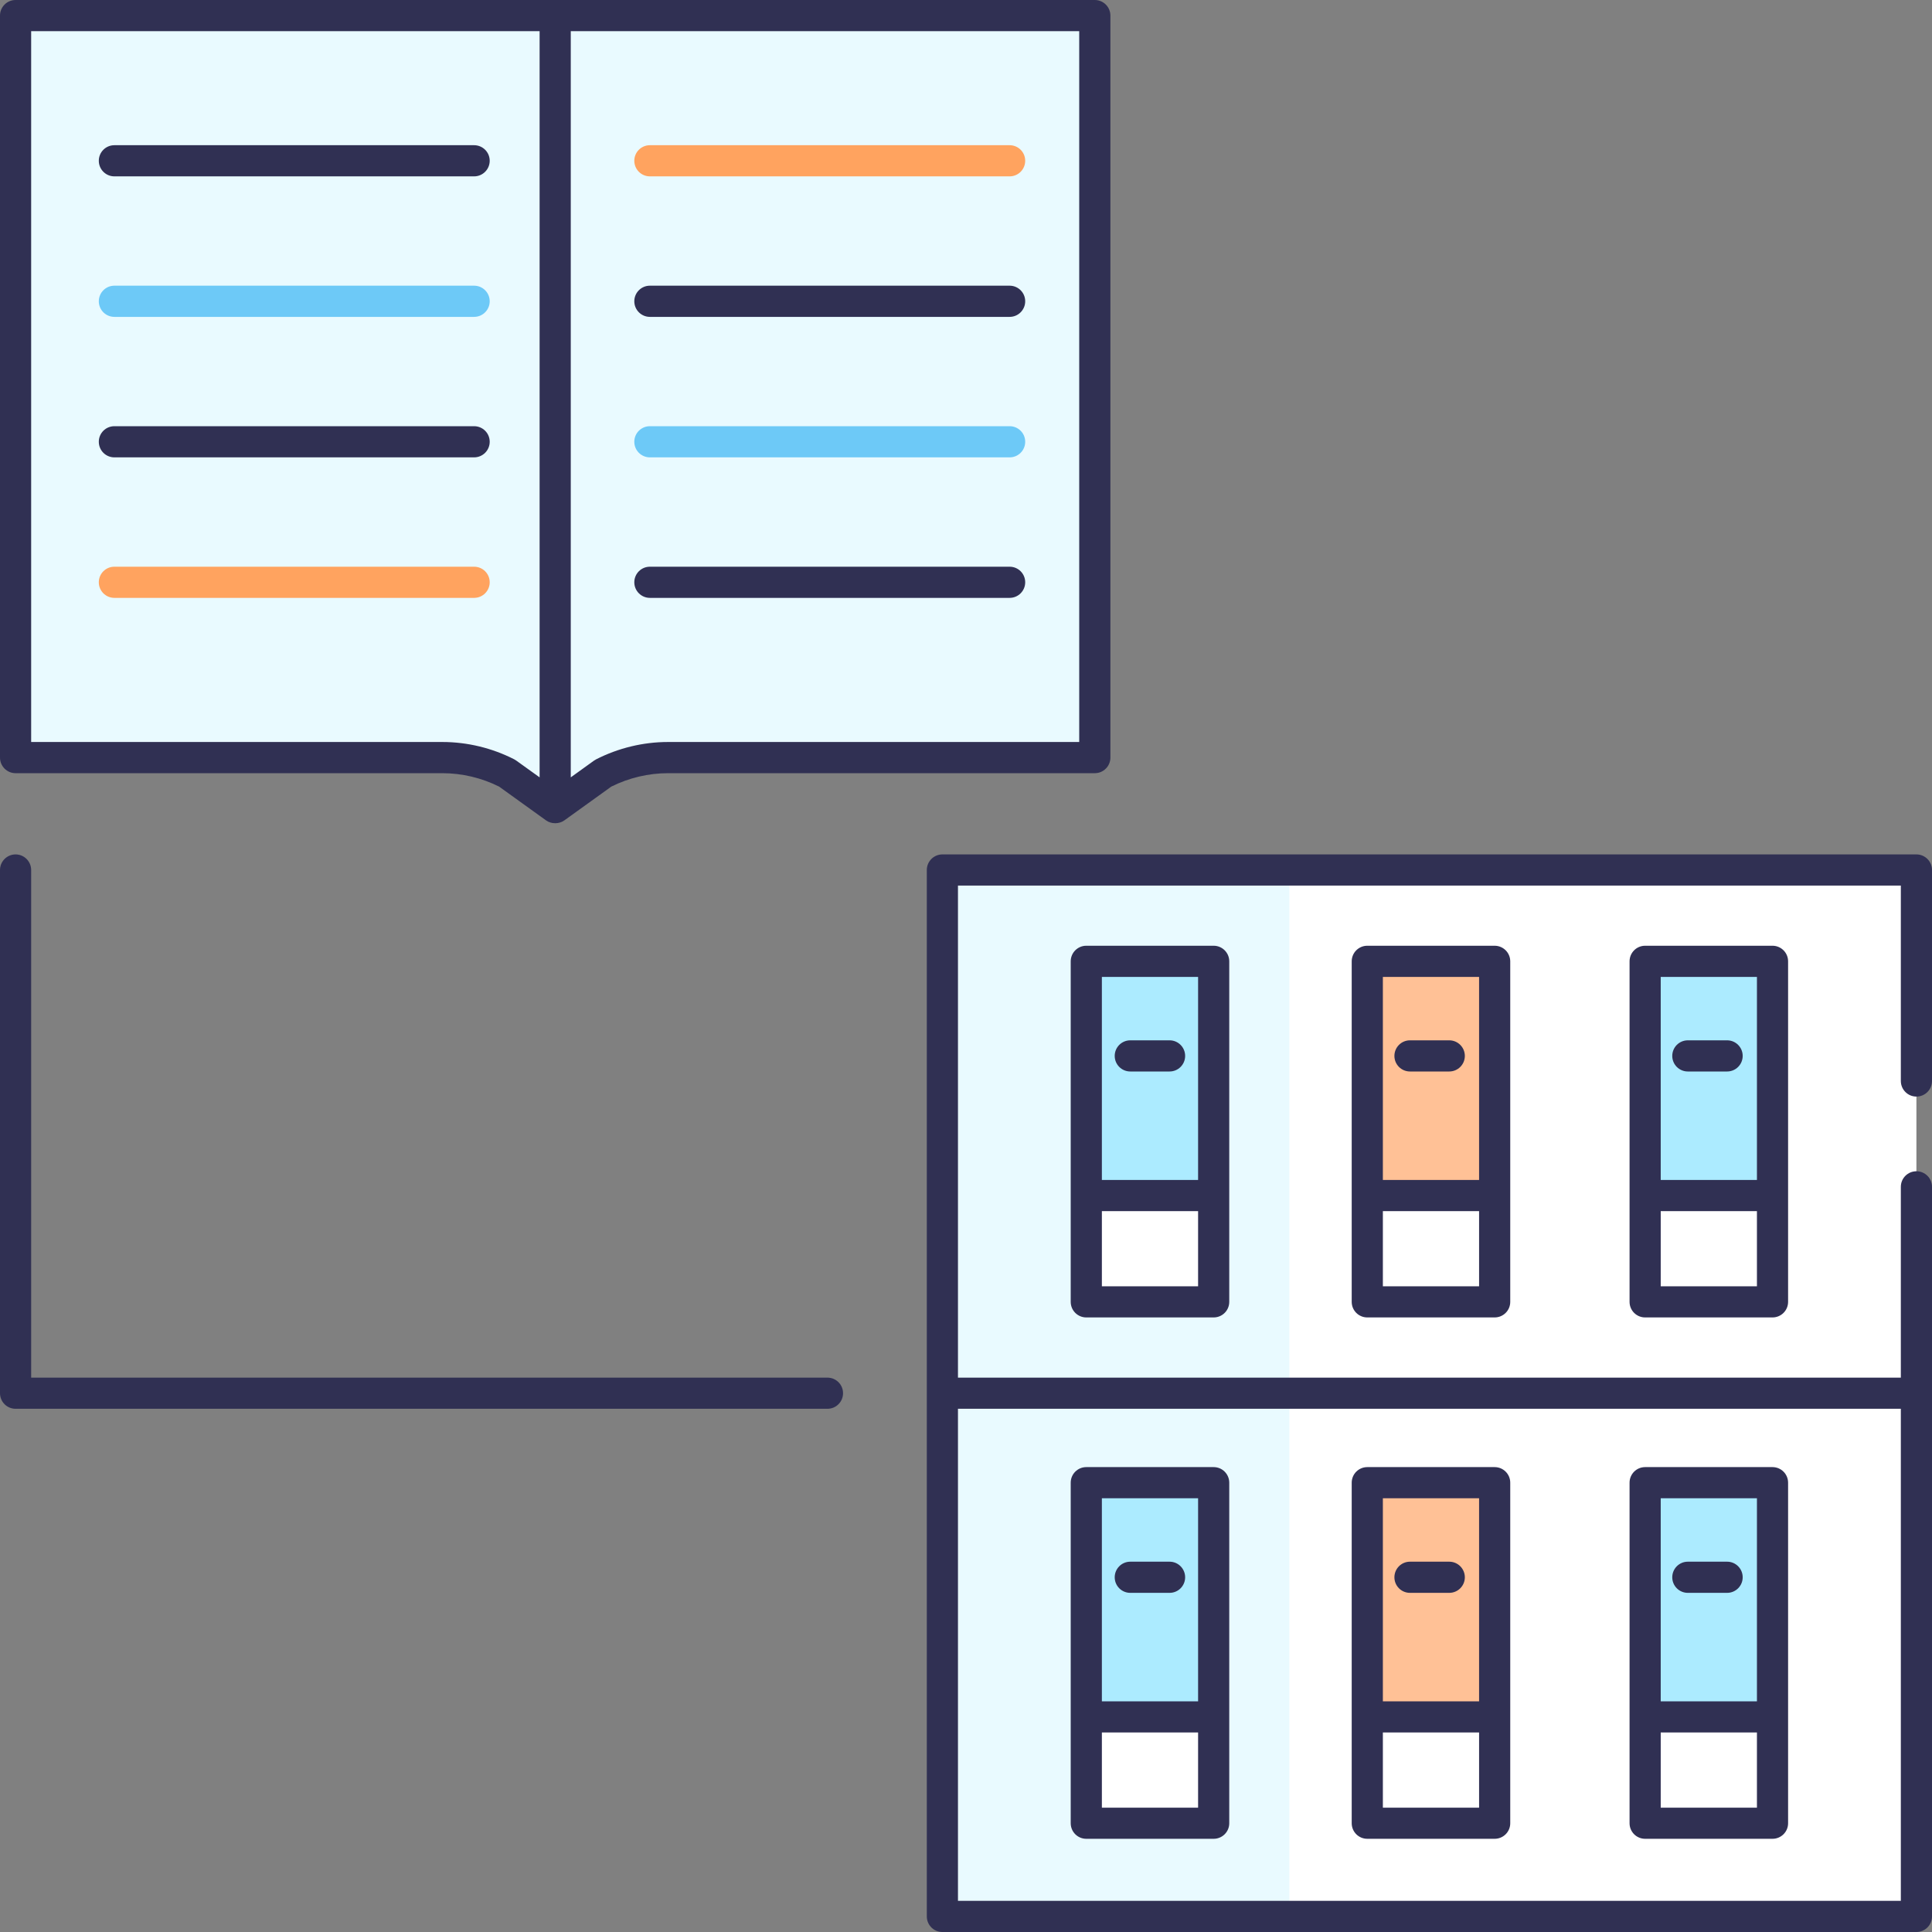
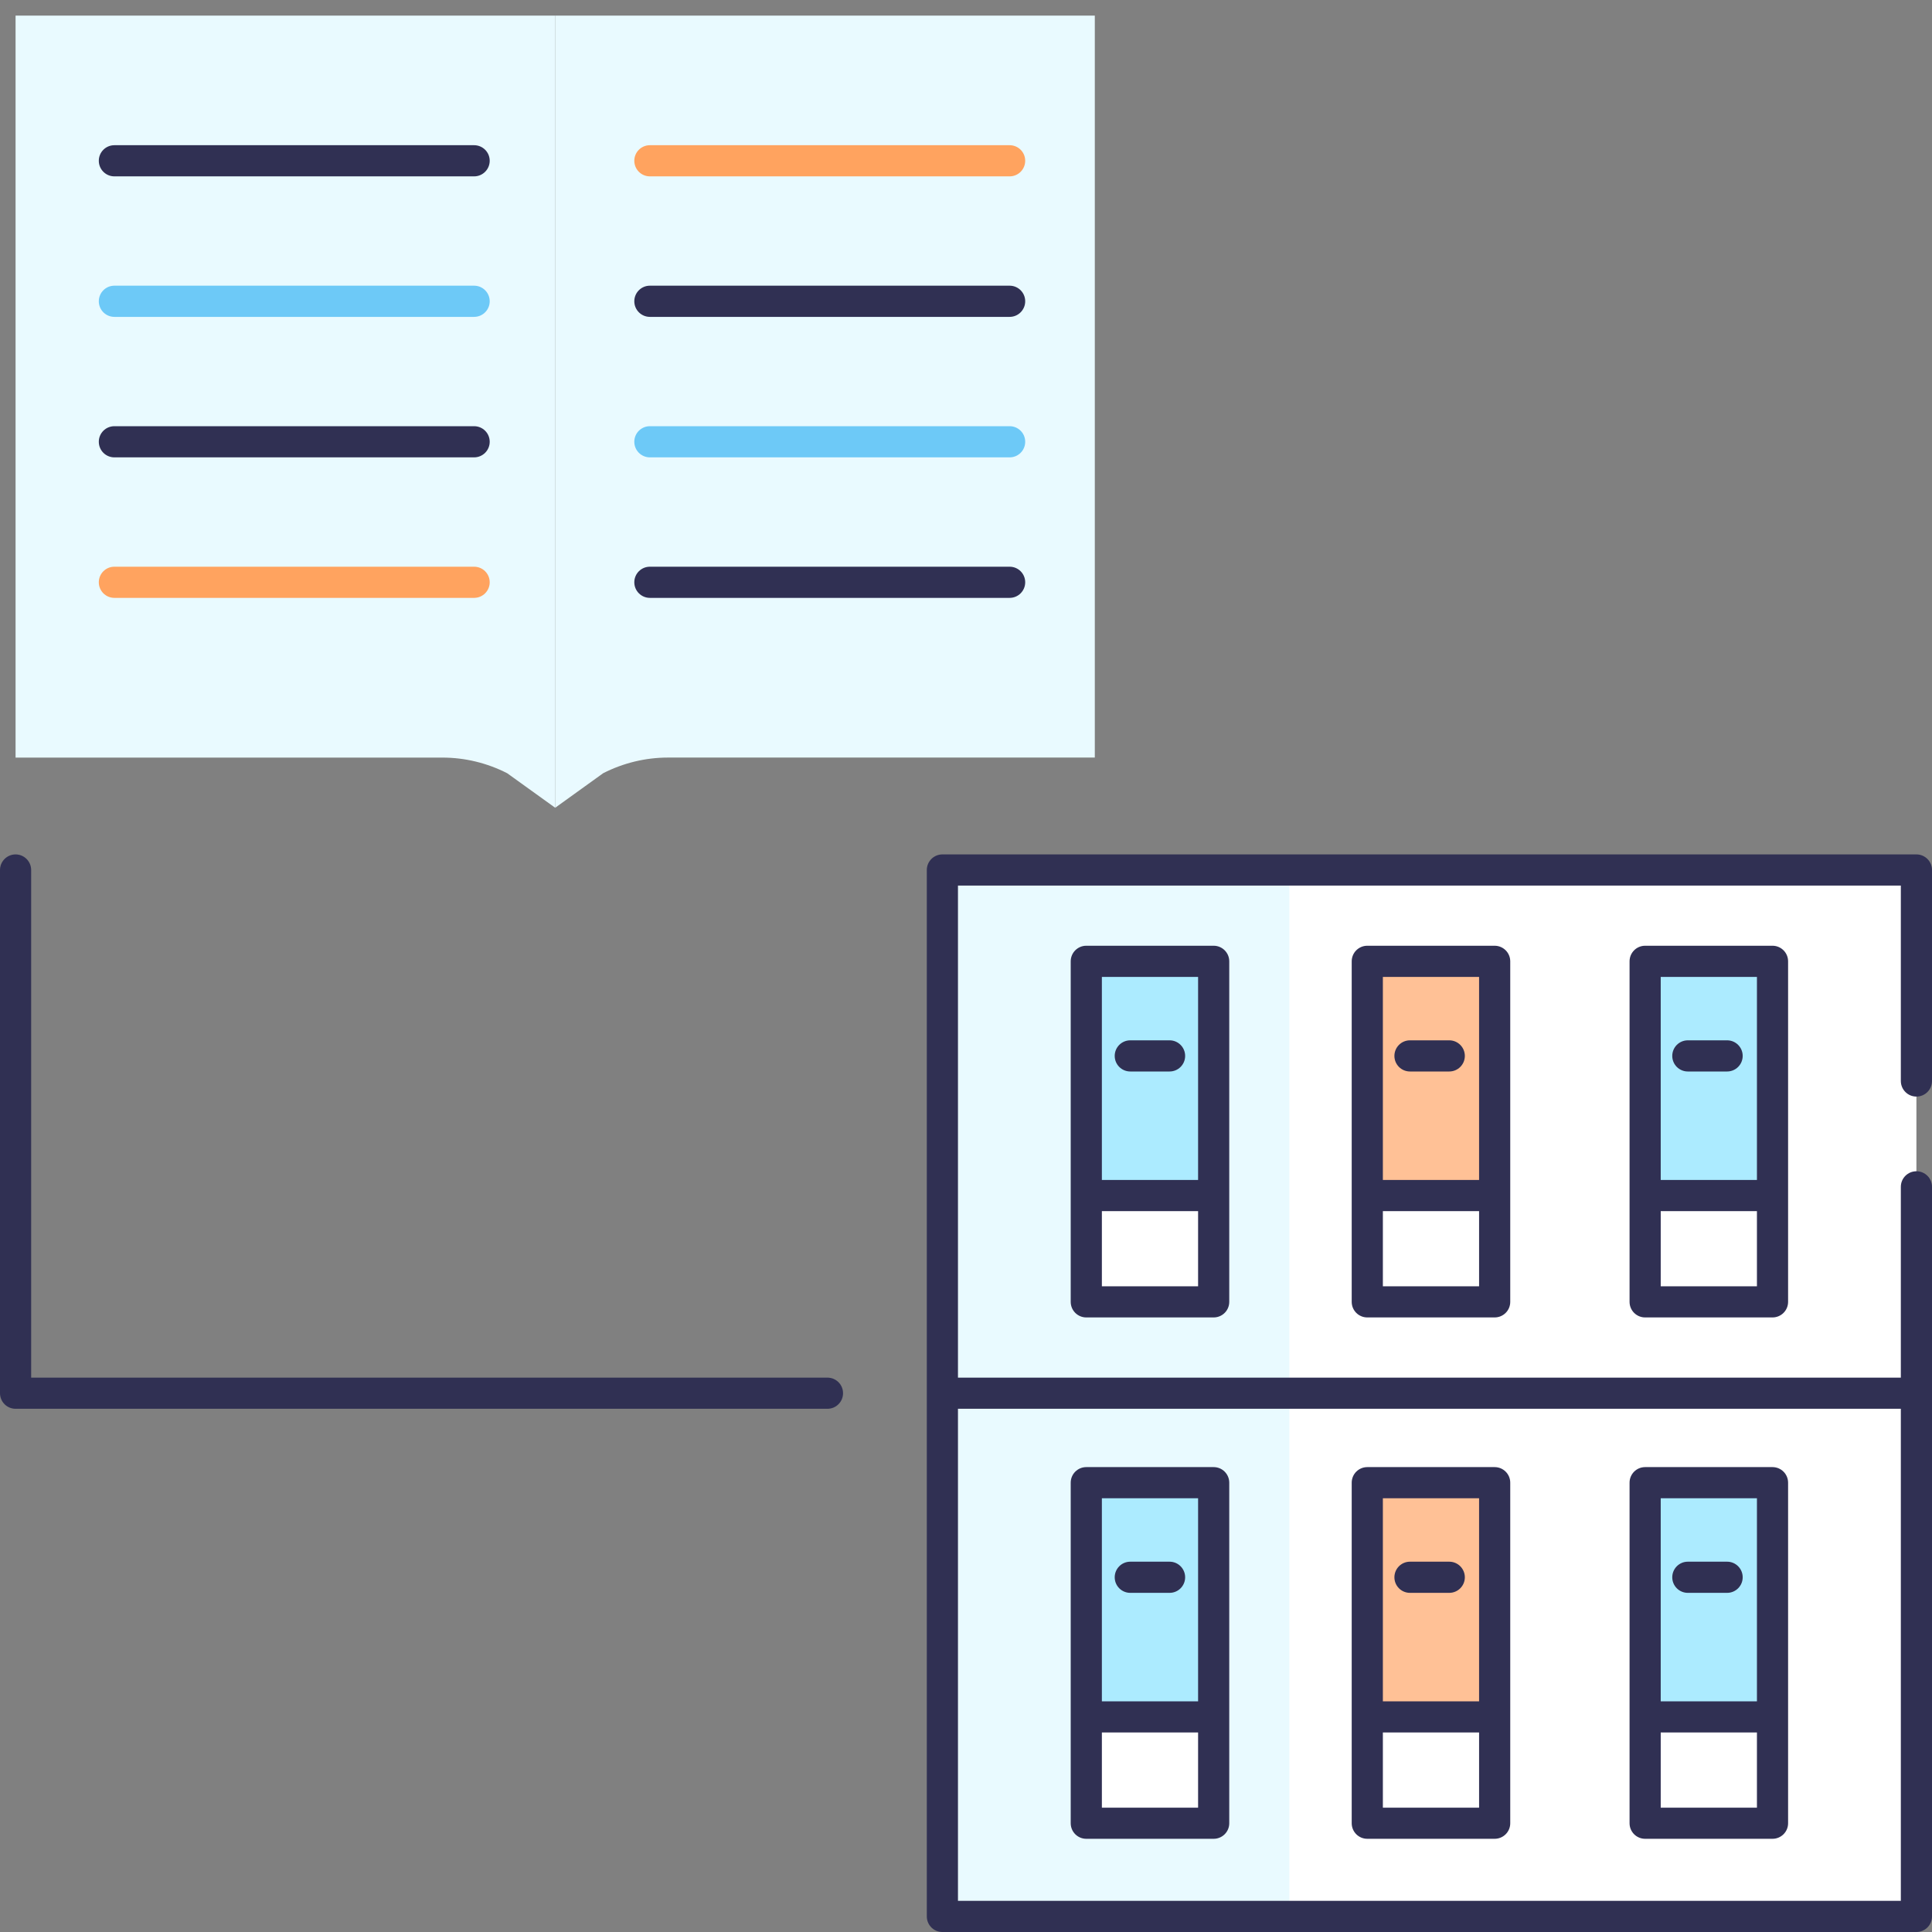
<svg xmlns="http://www.w3.org/2000/svg" width="70" height="70" viewBox="0 0 70 70" fill="none">
  <rect x="0" y="0" width="70" height="70" fill="#808080" stroke="none" />
  <g clip-path="url(#clip0_3859_2640)">
    <path d="M34.144 31.521H69.435V69.436H34.144V31.521Z" fill="white" />
    <path d="M34.144 31.521H46.716V69.436H34.144V31.521Z" fill="#E9FAFF" />
    <path d="M69.435 39.731C69.748 39.731 70 39.478 70 39.166V31.522C70 31.21 69.748 30.957 69.435 30.957H34.144C33.833 30.957 33.58 31.21 33.58 31.522V69.436C33.58 69.748 33.833 70 34.144 70H69.435C69.748 70 70 69.748 70 69.436V43.001C70 42.689 69.748 42.437 69.435 42.437C69.123 42.437 68.871 42.689 68.871 43.001V49.914H34.709V32.087H68.871V39.166C68.871 39.478 69.123 39.731 69.435 39.731ZM68.871 51.043V68.871H34.709V51.043H68.871Z" fill="#303053" />
    <path d="M39.358 34.831V47.169H43.973V34.831H39.358Z" fill="#ACEBFF" />
    <path d="M39.358 43.316H43.973V47.169H39.358V43.316Z" fill="white" />
    <path d="M43.973 34.266H39.358C39.046 34.266 38.794 34.519 38.794 34.831V47.169C38.794 47.481 39.046 47.733 39.358 47.733H43.973C44.286 47.733 44.538 47.481 44.538 47.169V34.831C44.538 34.519 44.285 34.266 43.973 34.266ZM43.409 35.395V42.752H39.923V35.395H43.409ZM43.409 46.605H39.923V43.882H43.409V46.605Z" fill="#303053" />
    <path d="M42.376 38.822H40.952C40.64 38.822 40.388 38.57 40.388 38.258C40.388 37.946 40.64 37.693 40.952 37.693H42.376C42.688 37.693 42.94 37.946 42.94 38.258C42.94 38.57 42.688 38.822 42.376 38.822Z" fill="#303053" />
    <path d="M49.54 34.831V47.169H54.154V34.831H49.54Z" fill="#FFC196" />
    <path d="M49.54 43.316H54.154V47.169H49.54V43.316Z" fill="white" />
    <path d="M54.154 34.266H49.54C49.227 34.266 48.975 34.519 48.975 34.831V47.169C48.975 47.481 49.227 47.733 49.54 47.733H54.154C54.467 47.733 54.719 47.481 54.719 47.169V34.831C54.719 34.519 54.466 34.266 54.154 34.266ZM53.59 35.395V42.752H50.104V35.395H53.59ZM53.59 46.605H50.104V43.882H53.59V46.605Z" fill="#303053" />
    <path d="M52.509 38.822H51.086C50.774 38.822 50.522 38.57 50.522 38.258C50.522 37.946 50.774 37.693 51.086 37.693H52.509C52.821 37.693 53.074 37.946 53.074 38.258C53.074 38.57 52.821 38.822 52.509 38.822Z" fill="#303053" />
    <path d="M59.607 34.831V47.169H64.222V34.831H59.607Z" fill="#ACEBFF" />
    <path d="M59.607 43.316H64.222V47.169H59.607V43.316Z" fill="white" />
    <path d="M64.221 34.266H59.606C59.294 34.266 59.042 34.519 59.042 34.831V47.169C59.042 47.481 59.294 47.733 59.606 47.733H64.221C64.534 47.733 64.786 47.481 64.786 47.169V34.831C64.786 34.519 64.533 34.266 64.221 34.266ZM63.657 35.395V42.752H60.171V35.395H63.657ZM63.657 46.605H60.171V43.882H63.657V46.605Z" fill="#303053" />
    <path d="M62.577 38.822H61.153C60.841 38.822 60.589 38.57 60.589 38.258C60.589 37.946 60.841 37.693 61.153 37.693H62.577C62.889 37.693 63.141 37.946 63.141 38.258C63.141 38.57 62.888 38.822 62.577 38.822Z" fill="#303053" />
    <path d="M39.358 53.721V66.059H43.973V53.721H39.358Z" fill="#ACEBFF" />
    <path d="M39.358 62.206H43.973V66.059H39.358V62.206Z" fill="white" />
    <path d="M43.973 53.156H39.358C39.046 53.156 38.794 53.408 38.794 53.721V66.059C38.794 66.371 39.046 66.623 39.358 66.623H43.973C44.286 66.623 44.538 66.371 44.538 66.059V53.721C44.538 53.408 44.285 53.156 43.973 53.156ZM43.409 54.285V61.642H39.923V54.285H43.409ZM43.409 65.495H39.923V62.771H43.409V65.495Z" fill="#303053" />
    <path d="M42.376 57.712H40.952C40.64 57.712 40.388 57.46 40.388 57.148C40.388 56.836 40.64 56.583 40.952 56.583H42.376C42.688 56.583 42.94 56.836 42.94 57.148C42.94 57.46 42.688 57.712 42.376 57.712Z" fill="#303053" />
    <path d="M49.54 53.721V66.059H54.154V53.721H49.54Z" fill="#FFC196" />
    <path d="M49.54 62.206H54.154V66.059H49.54V62.206Z" fill="white" />
    <path d="M54.154 53.156H49.54C49.227 53.156 48.975 53.408 48.975 53.721V66.059C48.975 66.371 49.227 66.623 49.54 66.623H54.154C54.467 66.623 54.719 66.371 54.719 66.059V53.721C54.719 53.408 54.466 53.156 54.154 53.156ZM53.59 54.285V61.642H50.104V54.285H53.59ZM53.59 65.495H50.104V62.771H53.59V65.495Z" fill="#303053" />
    <path d="M52.509 57.712H51.086C50.774 57.712 50.522 57.46 50.522 57.148C50.522 56.836 50.774 56.583 51.086 56.583H52.509C52.821 56.583 53.074 56.836 53.074 57.148C53.074 57.46 52.821 57.712 52.509 57.712Z" fill="#303053" />
    <path d="M59.607 53.721V66.059H64.222V53.721H59.607Z" fill="#ACEBFF" />
    <path d="M59.607 62.206H64.222V66.059H59.607V62.206Z" fill="white" />
    <path d="M64.221 53.156H59.606C59.294 53.156 59.042 53.408 59.042 53.721V66.059C59.042 66.371 59.294 66.623 59.606 66.623H64.221C64.534 66.623 64.786 66.371 64.786 66.059V53.721C64.786 53.408 64.533 53.156 64.221 53.156ZM63.657 54.285V61.642H60.171V54.285H63.657ZM63.657 65.495H60.171V62.771H63.657V65.495Z" fill="#303053" />
    <path d="M62.577 57.712H61.153C60.841 57.712 60.589 57.46 60.589 57.148C60.589 56.836 60.841 56.583 61.153 56.583H62.577C62.889 56.583 63.141 56.836 63.141 57.148C63.141 57.46 62.888 57.712 62.577 57.712Z" fill="#303053" />
    <path d="M0.564 0.565V27.449H16.028C16.843 27.449 17.647 27.643 18.377 28.016L20.116 29.267V0.565H0.564Z" fill="#E9FAFF" />
    <path d="M39.667 0.565H20.115V29.267L21.854 28.015C22.584 27.643 23.388 27.448 24.203 27.448H39.667V0.565Z" fill="#E9FAFF" />
-     <path d="M39.667 0H20.115H0.565C0.253 0 0 0.252 0 0.565V27.449C0 27.761 0.253 28.014 0.565 28.014H16.028C16.737 28.014 17.446 28.182 18.083 28.5L19.786 29.725C19.975 29.861 20.257 29.861 20.446 29.725L22.149 28.5C22.786 28.182 23.495 28.014 24.204 28.014H39.667C39.98 28.014 40.232 27.761 40.232 27.449V0.565C40.231 0.252 39.978 0 39.667 0ZM18.634 27.513C17.829 27.101 16.928 26.884 16.028 26.884H1.129V1.129H19.551V28.165L18.706 27.558C18.683 27.541 18.659 27.526 18.634 27.513ZM39.102 26.884H24.203C23.303 26.884 22.402 27.102 21.597 27.513C21.572 27.526 21.548 27.541 21.524 27.557L20.68 28.165V1.129H39.102L39.102 26.884Z" fill="#303053" />
    <path d="M17.178 6.39H4.144C3.832 6.39 3.58 6.137 3.58 5.825C3.58 5.513 3.832 5.261 4.144 5.261H17.178C17.49 5.261 17.743 5.513 17.743 5.825C17.743 6.137 17.49 6.39 17.178 6.39Z" fill="#303053" />
    <path d="M17.178 11.481H4.144C3.832 11.481 3.58 11.228 3.58 10.916C3.58 10.604 3.832 10.351 4.144 10.351H17.178C17.49 10.351 17.743 10.604 17.743 10.916C17.743 11.228 17.49 11.481 17.178 11.481Z" fill="#6DC9F7" />
    <path d="M17.178 16.571H4.144C3.832 16.571 3.58 16.319 3.58 16.006C3.58 15.694 3.832 15.442 4.144 15.442H17.178C17.49 15.442 17.743 15.694 17.743 16.006C17.743 16.319 17.49 16.571 17.178 16.571Z" fill="#303053" />
    <path d="M17.178 21.662H4.144C3.832 21.662 3.58 21.409 3.58 21.097C3.58 20.785 3.832 20.533 4.144 20.533H17.178C17.49 20.533 17.743 20.785 17.743 21.097C17.743 21.409 17.49 21.662 17.178 21.662Z" fill="#FFA35F" />
    <path d="M36.581 6.39H23.546C23.235 6.39 22.982 6.137 22.982 5.825C22.982 5.513 23.235 5.261 23.546 5.261H36.581C36.893 5.261 37.145 5.513 37.145 5.825C37.145 6.137 36.893 6.39 36.581 6.39Z" fill="#FFA35F" />
    <path d="M36.581 11.481H23.546C23.235 11.481 22.982 11.228 22.982 10.916C22.982 10.604 23.235 10.351 23.546 10.351H36.581C36.893 10.351 37.145 10.604 37.145 10.916C37.145 11.228 36.893 11.481 36.581 11.481Z" fill="#303053" />
    <path d="M36.581 16.571H23.546C23.235 16.571 22.982 16.319 22.982 16.006C22.982 15.694 23.235 15.442 23.546 15.442H36.581C36.893 15.442 37.145 15.694 37.145 16.006C37.145 16.319 36.893 16.571 36.581 16.571Z" fill="#6DC9F7" />
    <path d="M36.581 21.662H23.546C23.235 21.662 22.982 21.409 22.982 21.097C22.982 20.785 23.235 20.533 23.546 20.533H36.581C36.893 20.533 37.145 20.785 37.145 21.097C37.145 21.409 36.893 21.662 36.581 21.662Z" fill="#303053" />
    <path d="M29.98 51.043H0.565C0.253 51.043 0 50.791 0 50.478V31.522C0 31.21 0.253 30.957 0.565 30.957C0.876 30.957 1.129 31.21 1.129 31.522V49.914H29.98C30.292 49.914 30.545 50.166 30.545 50.478C30.545 50.791 30.292 51.043 29.98 51.043Z" fill="#303053" />
  </g>
  <defs>
    <clipPath id="clip0_3859_2640">
      <rect width="70" height="70" fill="white" />
    </clipPath>
  </defs>
</svg>